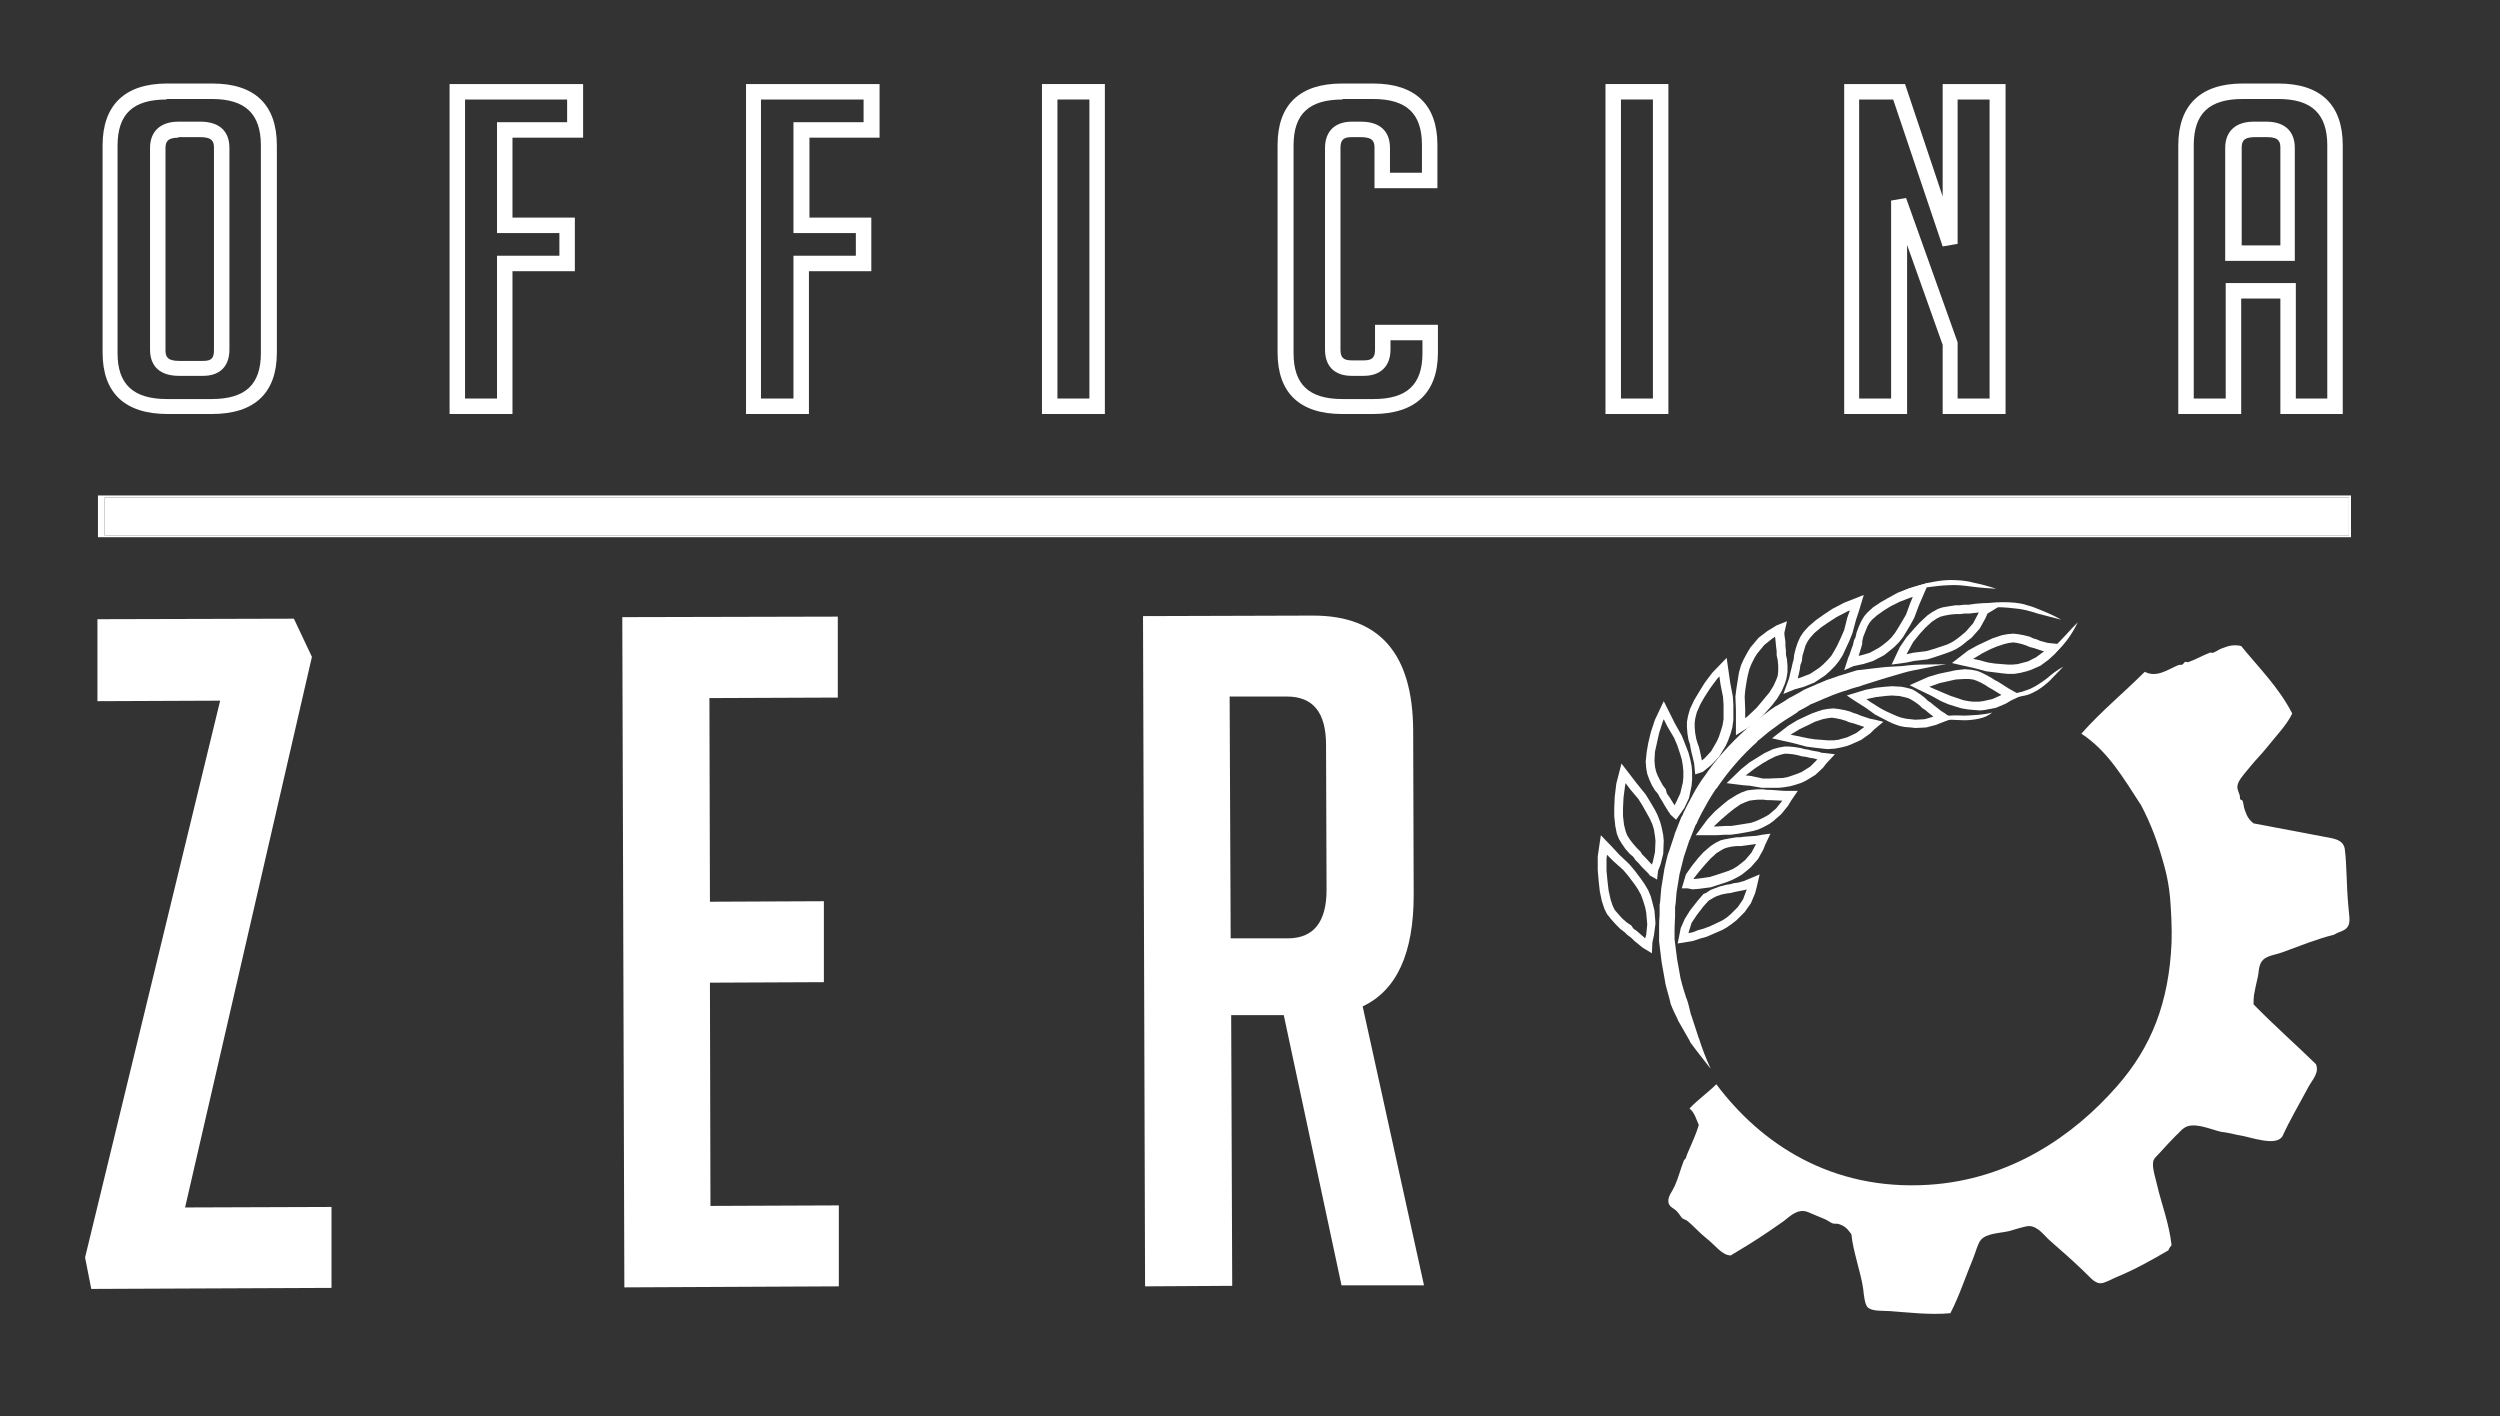
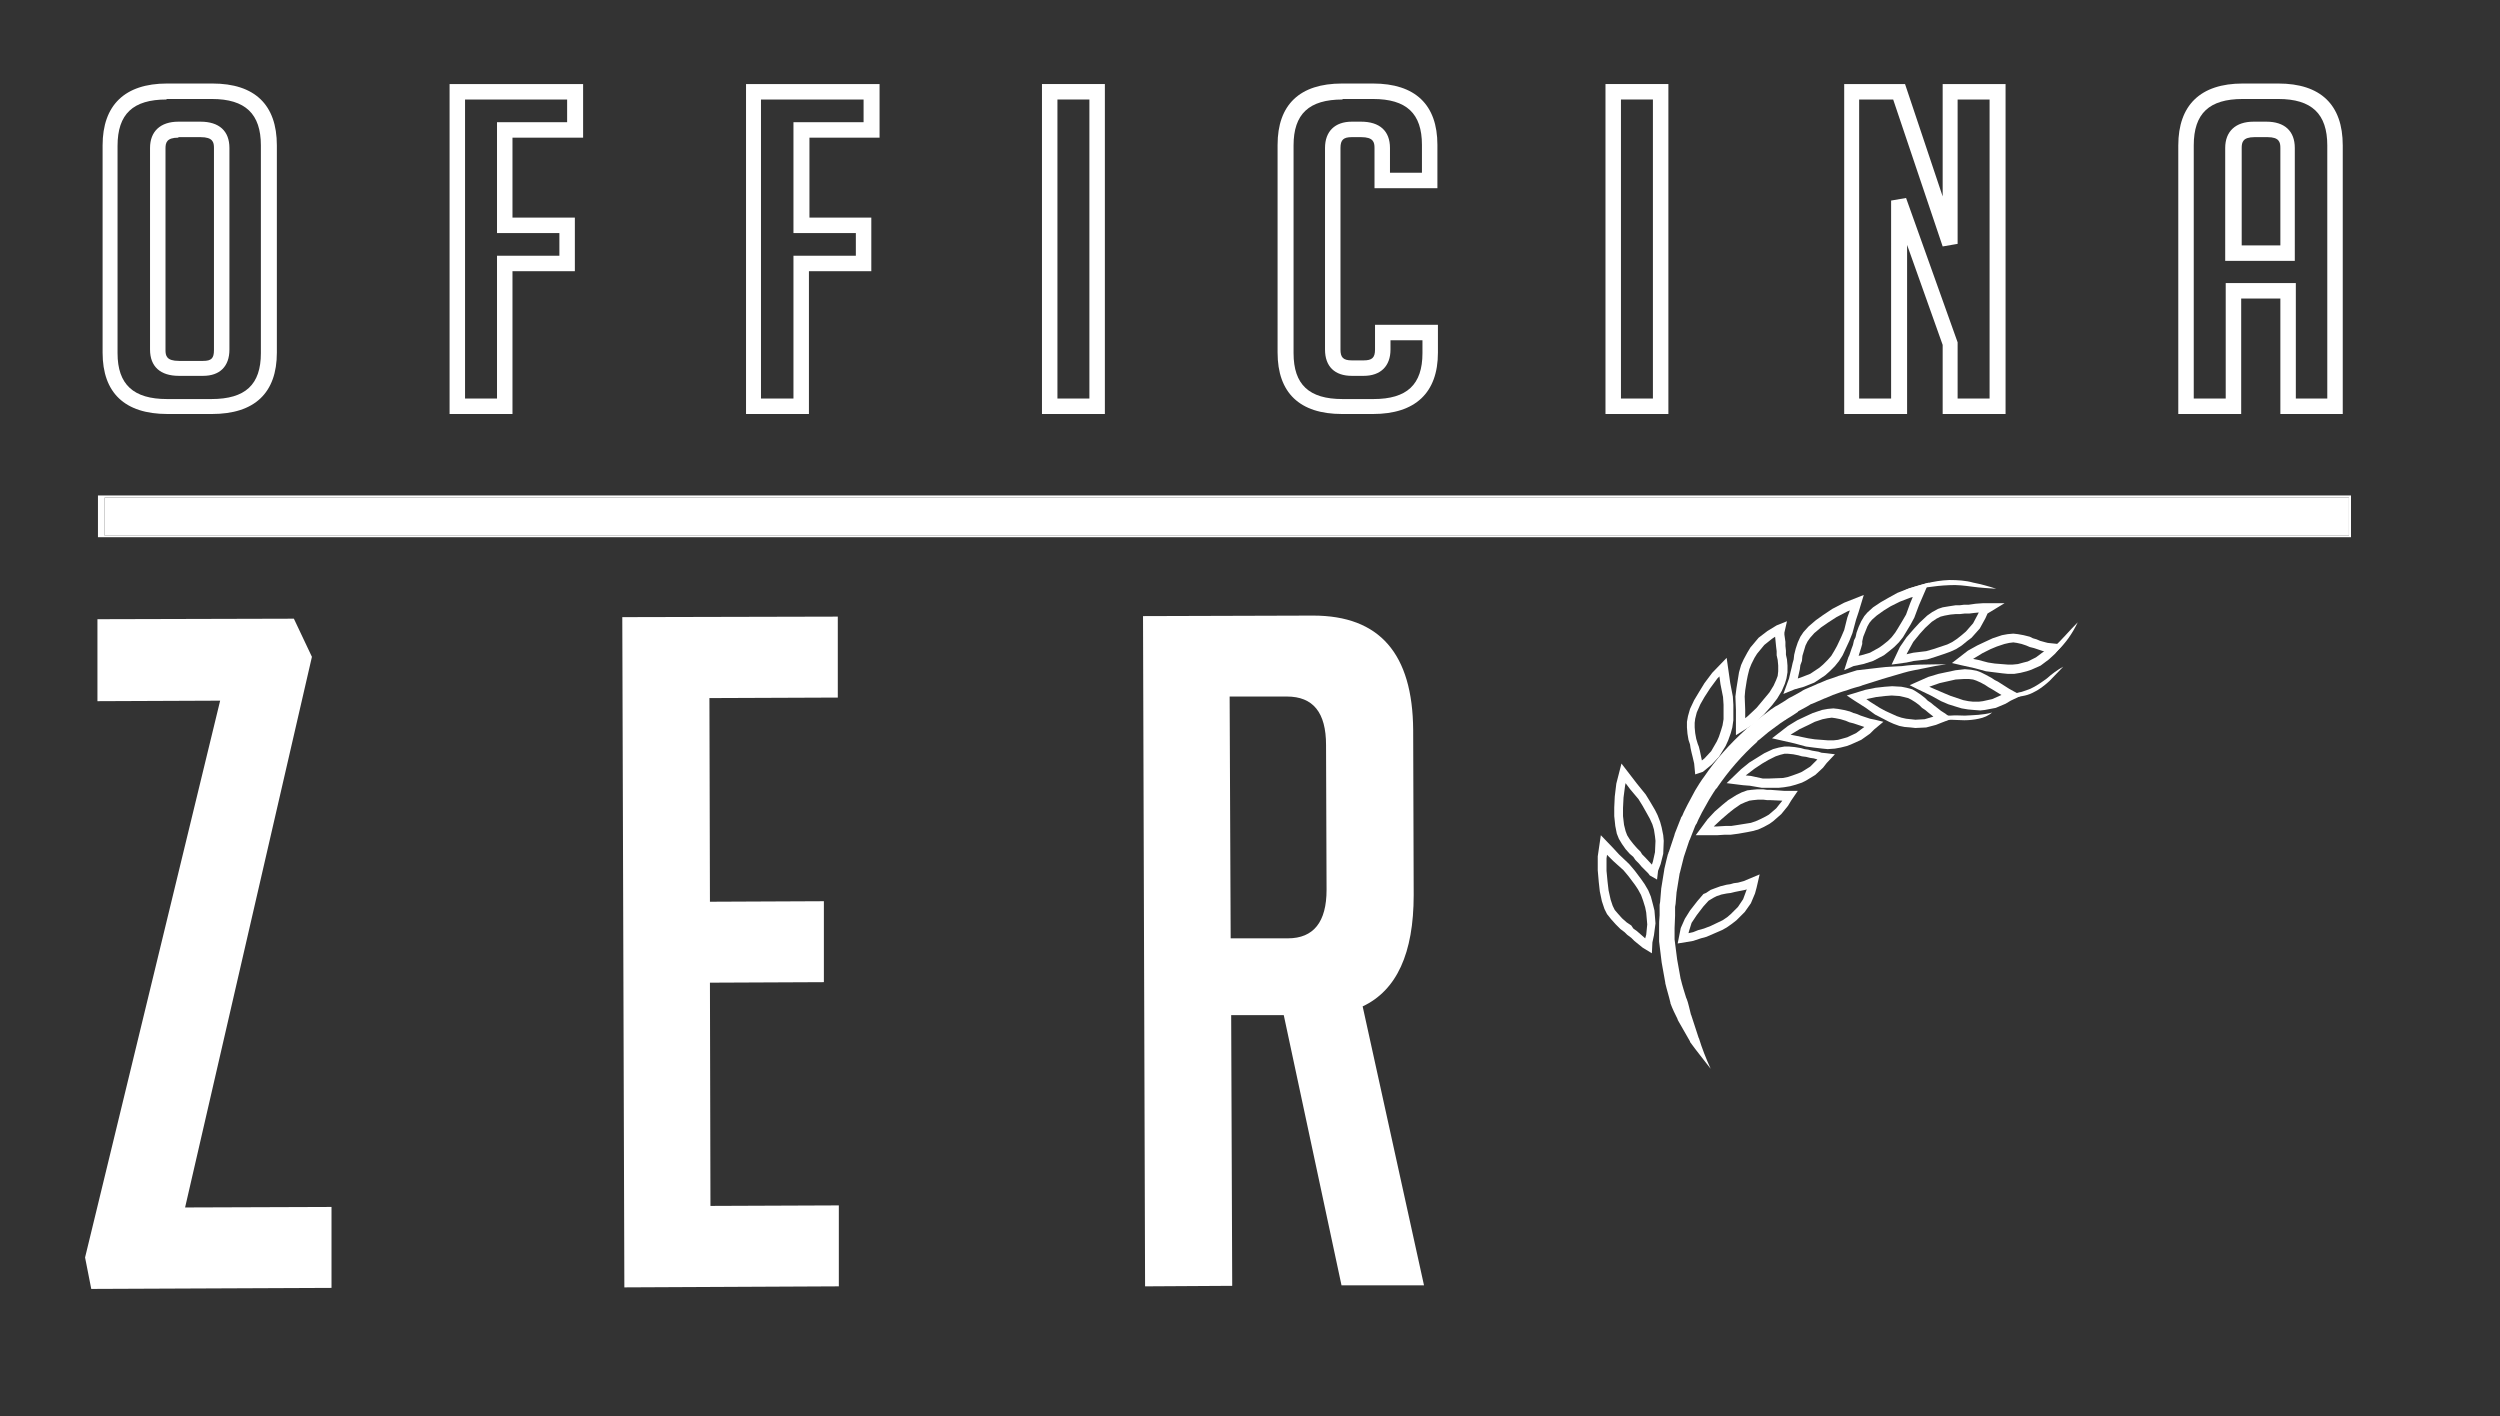
<svg xmlns="http://www.w3.org/2000/svg" version="1.1" id="Layer_1" x="0px" y="0px" viewBox="0 0 484.9 274.7" style="enable-background:new 0 0 484.9 274.7;" xml:space="preserve">
  <rect x="0" y="0" width="484.9" height="274.7" fill="#333333" stroke="none" />
  <style type="text/css">
	.st0{fill:#FFFFFF;}
	.st1{opacity:0.57;}
</style>
  <g id="PARTE_SCRITTA">
    <g id="Livello_3_xA0_Immagine_1_">
	</g>
    <g id="LINEA_1_">
      <g>
        <path class="st0" d="M19,104.2c0-2.7,0-5.4,0-8.1c145.7,0,291.4,0,437,0c0,2.7,0,5.4,0,8.1C310.4,104.2,164.7,104.2,19,104.2z      M455.6,96.5c-145.2,0-290.2,0-435.3,0c0,2.5,0,5,0,7.4c145.1,0,290.2,0,435.3,0C455.6,101.4,455.6,99,455.6,96.5z" />
        <path class="st0" d="M455.6,96.5c0,2.5,0,4.9,0,7.4c-145.1,0-290.2,0-435.3,0c0-2.4,0-4.9,0-7.4     C165.4,96.5,310.5,96.5,455.6,96.5z" />
      </g>
    </g>
  </g>
  <g id="SIMBOLO">
    <g id="Livello_26_copia_17_xA0_Immagine_1_">
	</g>
    <g id="Livello_26_copia_16_xA0_Immagine_1_">
	</g>
    <g id="Livello_26_copia_18_xA0_Immagine_1_">
	</g>
    <g id="Livello_26_xA0_Immagine_1_" class="st1">
	</g>
    <g id="rotella_copia_xA0_Immagine_1_">
	</g>
    <g>
      <g>
        <g>
          <path class="st0" d="M35.9,234.2l28.4-0.1l0,15.7L17.7,250l-1.2-6.1l26.2-108L18.9,136l0-15.9L57,120l3.5,7.4L35.9,234.2z" />
        </g>
        <g>
          <path class="st0" d="M121.1,249.7l-0.4-130l41.8-0.1l0,15.7l-24.9,0.1l0.1,39.5l22.1-0.1l0,15.7l-22.1,0.1l0.1,43.3l24.9-0.1      l0,15.7L121.1,249.7z" />
        </g>
        <g>
          <path class="st0" d="M221.7,119.5l33-0.1c12.9,0,19.3,7.4,19.4,22.2l0.1,32c0,11.3-3.3,18.5-9.9,21.6l11.9,54.1l-16,0L249,196.9      l-10.2,0l0.2,52.5l-16.9,0.1L221.7,119.5z M238.7,182l11.1,0c5,0,7.5-3.2,7.5-9.4l-0.1-28.1c0-6.3-2.5-9.4-7.6-9.4l-11.1,0      L238.7,182z" />
        </g>
      </g>
      <g>
        <g>
          <path class="st0" d="M41.1,80.3h-8.6c-8.3,0-12.6-4.1-12.6-11.9V28.2c0-7.8,4.3-12,12.5-12h8.8c8.2,0,12.5,4.1,12.5,12v40.2      C53.7,76.2,49.4,80.3,41.1,80.3z M32.3,19.3c-6.5,0-9.5,2.8-9.5,9v40.2c0,6.1,3.1,8.9,9.6,8.9h8.6c6.6,0,9.6-2.8,9.6-8.9V28.2      c0-6.1-3-9-9.5-9H32.3z M39.4,72.9h-4.7c-3.6,0-5.6-1.8-5.6-5.1V28.7c0-3.2,2-5.1,5.5-5.1h4.3c3.6,0,5.6,1.8,5.6,5.1v39.1      C44.5,71.1,42.6,72.9,39.4,72.9z M34.6,26.7c-2.3,0-2.5,1-2.5,2.1v39.1c0,1.1,0.2,2.1,2.6,2.1h4.7c1.6,0,2.1-0.5,2.1-2.1V28.7      c0-1.1-0.2-2.1-2.6-2.1H34.6z" />
        </g>
        <g>
          <path class="st0" d="M99.4,80.3H87.2v-64h25.9v10.4H99.4v15.5h12.1v10.4H99.4V80.3z M90.2,77.3h6.2V49.6h12.1v-4.4H96.4V23.7      h13.6v-4.4H90.2V77.3z" />
        </g>
        <g>
          <path class="st0" d="M156.9,80.3h-12.2v-64h25.9v10.4h-13.6v15.5H169v10.4h-12.1V80.3z M147.7,77.3h6.2V49.6H166v-4.4h-12.1      V23.7h13.6v-4.4h-19.9V77.3z" />
        </g>
        <g>
          <path class="st0" d="M214.3,80.3h-12.2v-64h12.2V80.3z M205.1,77.3h6.2v-58h-6.2V77.3z" />
        </g>
        <g>
          <path class="st0" d="M266.3,80.3h-6c-8.2,0-12.5-4.1-12.5-11.9V28.1c0-7.8,4.3-11.9,12.5-11.9h6c8.2,0,12.5,4.1,12.5,11.9v8.4      h-12.2v-7.8c0-1.1-0.2-2.1-2.6-2.1h-1.8c-1.6,0-2.2,0.5-2.2,2.1v39.1c0,1.5,0.5,2.1,2.2,2.1h2.3c1.6,0,2.2-0.5,2.2-2.1V63h12.2      v5.4C278.9,76.2,274.5,80.3,266.3,80.3z M260.4,19.3c-6.5,0-9.5,2.8-9.5,8.9v40.3c0,6.1,3,8.9,9.5,8.9h6c6.5,0,9.5-2.8,9.5-8.9      V66h-6.2v1.8c0,3.2-1.9,5.1-5.2,5.1h-2.3c-3.3,0-5.2-1.8-5.2-5.1V28.7c0-3.2,1.9-5.1,5.2-5.1h1.8c3.6,0,5.6,1.8,5.6,5.1v4.8h6.2      v-5.4c0-6.1-3-8.9-9.5-8.9H260.4z" />
        </g>
        <g>
          <path class="st0" d="M323.6,80.3h-12.2v-64h12.2V80.3z M314.4,77.3h6.2v-58h-6.2V77.3z" />
        </g>
        <g>
          <path class="st0" d="M389,80.3h-12.2V66.9l-6.9-19.4v32.8h-12.2v-64h11.8l7.3,21.8V16.3H389V80.3z M379.7,77.3h6.2v-58h-6.2v28      l-2.9,0.5l-9.6-28.5h-6.6v58h6.2V38.9l2.9-0.5l10,28V77.3z" />
        </g>
        <g>
          <path class="st0" d="M454.5,80.3h-12.2V57.9h-7.6v22.4h-12.2V28.2c0-7.8,4.3-12,12.5-12h6.9c8.2,0,12.5,4.1,12.5,12V80.3z       M445.2,77.3h6.2V28.2c0-6.1-3-9-9.5-9H435c-6.5,0-9.5,2.8-9.5,9v49.1h6.2V54.9h13.6V77.3z M445.2,50.6h-13.6V28.7      c0-3.2,2-5.1,5.5-5.1h2.5c3.5,0,5.5,1.8,5.5,5.1V50.6z M434.7,47.6h7.6V28.7c0-1.1-0.2-2.1-2.5-2.1h-2.5c-2.3,0-2.5,1-2.5,2.1      V47.6z" />
        </g>
      </g>
      <g>
        <g>
          <g>
-             <path class="st0" d="M444.6,138.4c-1.1,2.3-3.2,4.4-5.1,6.8c-0.8,1-1.9,2.1-2.8,3.2c-0.8,1-2.1,2.4-2.5,3.3       c-0.5,1.1-0.1,1.6,0.2,2.5c0.1,0.2,0,0.6,0.1,0.8c0.1,0.2,0.4,0.1,0.5,0.4c0.1,0.2,0.2,1.2,0.4,1.7c0.4,1.2,0.8,1.9,1.7,2.6       c4.3,0.8,8.9,1.7,13.2,2.5c1.8,0.4,4.2,0.4,4.5,2.5c0.4,3.1,0.3,7.1,0.7,11.2c0.1,1.4,0.4,2.7,0,3.6c-0.5,1.1-1.7,1.1-2.8,1.8       c-3.3,0.8-6.7,2.2-10,3.4c-1.9,0.7-3.8,0.6-4.4,2.6c-0.2,0.6-0.2,1.4-0.4,2.3c-0.3,1.3-0.5,2.2-0.7,3.3       c-0.1,0.7-0.1,1.2-0.1,1.9c3.9,4,8.1,7.7,12.1,11.6c0.7,1.7-0.7,3-1.5,4.5c-1.7,3.2-3.6,6.4-5,9.5c-1.3,2-5.9,0.2-8.3-0.2       c-0.7-0.1-1.3-0.3-1.9-0.4c-0.5-0.1-1.2-0.2-1.8-0.3c-2.1-0.5-5.3-2-7.1-0.7c-0.5,0.3-1,1-1.6,1.5c-1,1-2,2.1-3,3.2       c-0.6,0.7-1.4,1.2-1.4,2.1c-0.1,1.2,0.5,2.9,0.8,4.3c0.9,3.8,2.3,7.3,2.8,11.6c-0.2,0.3-0.5,0.6-0.6,1       c-3.1,1.8-6.4,3.7-10.3,5.3c-0.9,0.4-2.1,1.1-2.9,1.1c-1.2,0-2.2-1.4-3.4-2.5c-2.2-2.1-3.9-3.6-6.2-5.6c-1.3-1.1-2.4-2.9-4.2-3       c-0.8,0-2.9,0.7-4,1c-1.8,0.4-4.3,0.4-5.4,1.7c-0.6,0.7-1,2.4-1.5,3.6c-1.5,3.6-2.6,7.1-4.4,10.6c-3.9,0.4-8.7-0.2-11.7-0.4       c-1.4-0.1-3.6,0.1-4.4-0.8c-0.5-0.6-0.7-2.3-0.8-3.4c-0.4-3.1-2-7.4-2.3-10.7c-0.6-0.8-1.1-1.6-2.5-2c-0.3-0.1-0.7,0-1.1-0.1       c-0.6-0.2-1.1-0.7-1.7-0.9c-1.2-0.5-2.2-0.9-3.1-1.3c-2-0.8-3.5,0.8-4.8,1.8c-1,0.7-2,1.4-2.9,2c-2.8,1.9-4.8,3.1-7.3,4.6       c-1.7,0-3-2-4.7-3.3c-1.4-1.1-2.6-2.5-3.6-3.3c-0.3-0.3-0.8-0.4-1.1-0.6c-0.3-0.3-0.6-0.9-1.1-1.4c-0.6-0.6-1.5-0.8-1.6-1.8       c-0.1-1.1,0.7-1.9,1.2-3c0.7-1.5,1.1-3.2,1.8-5c0.1-0.2,0.3-0.3,0.4-0.5c0.2-0.7,0.4-1.1,0.7-1.8c0.6-1.4,1.3-2.9,1.8-4.6       c-0.5-1.1-0.8-2.4-1.8-3.2c1.6-1.7,3.6-3.1,5.2-4.7c8.6,11.5,22.3,20.7,41.2,19.5c15.8-1,28.1-9.5,36.5-19.1       c6.7-7.6,10.1-16.3,10.6-27.9c0.1-2.9-0.1-6.3-0.3-8.8c-0.2-2.1-0.6-4.2-1.1-6c-1.2-4.4-2.5-8-4.5-11.8       c-3.4-5.2-6.4-10.5-11.6-13.9c3.8-4.3,8.3-8,12.3-12c2.3,1.2,4.4-0.4,6.5-1.3c0.3-0.1,0.6,0,0.8-0.1c0.2-0.1,0.3-0.4,0.5-0.5       c0.2-0.1,0.5,0.1,0.7,0c1.2-0.4,2.8-1.3,4.1-1.8c0.2-0.1,0.5,0.1,0.7,0c0.5-0.2,1.2-0.7,1.8-0.9c1.3-0.5,2.3-0.7,3.6-0.4       C438.1,129.5,442,133.3,444.6,138.4z" />
-           </g>
+             </g>
        </g>
      </g>
      <g id="petalo_2_">
        <g>
          <g>
            <path class="st0" d="M389.4,130.7l-1-0.1l-3.2-0.4l-2.2-0.6l-2.7-0.6l-1.7-0.4l3.1-2.4l1.8-1l1.7-0.8l1.3-0.6l1.8-0.6l1.1-0.2       l1.1-0.1l0.9,0.1l1.1,0.2l1.2,0.3l0.6,0.3l0.7,0.2l0.7,0.3l1.1,0.3l0.4,0.1l2.9,0.3l-1.5,1.8l-1.2,1.1l-1.6,1.2l-1.8,0.8       l-0.9,0.3l-1.2,0.3l-1.2,0.2L389.4,130.7z M385.6,128.5l1.3,0.2l2.5,0.2l1,0l1-0.1l1.1-0.3l0.8-0.2l1.6-0.8l1.6-1.2l-0.2,0       l-1.8-0.6l-0.8-0.2l-0.7-0.3l-0.9-0.3l-0.9-0.2l-0.7-0.1l-0.8,0.1l-0.9,0.2l-1.5,0.5l-1.2,0.5l-1.6,0.8l-1.8,1.1l1,0.2       L385.6,128.5z" />
          </g>
        </g>
      </g>
      <g id="petalo_copia_2_">
        <g>
          <g>
            <path class="st0" d="M366.9,128.9l1.6-3.4l1.3-1.9l1.4-1.6l1.1-1.2l1.5-1.4l1-0.7l1.1-0.6l0.9-0.3l1.2-0.2l1.3-0.2h0.8l0.8-0.1       l0.9,0l1.4-0.2l1.4-0.1h4.2l-3.3,2l-0.4,0.9l-1.1,2l-1.6,1.8l-0.8,0.6l-1.1,0.9l-1.1,0.7l-1.1,0.5l-1.1,0.4l-1.8,0.6l-1.6,0.5       l-2.6,0.3l-1.4,0.3L366.9,128.9z M370,126.5l-0.2,0.4l1.3-0.3l2.5-0.3l1.4-0.4l2.7-0.9l1-0.5l0.9-0.6l1-0.8l0.7-0.6l1.4-1.6       l0.9-1.7l0.2-0.4l-1,0.1l-0.8,0.1l-0.9,0l-0.9,0.1h-0.8l-1.1,0.1l-1.1,0.2l-0.8,0.2l-0.8,0.4l-0.9,0.6l-1.3,1.2l-1,1.1       l-1.3,1.6L370,126.5z" />
          </g>
        </g>
      </g>
      <g id="petalo_copia_6_4_">
        <g>
          <g>
            <path class="st0" d="M345.9,134.6l1.1-3l0.3-1.3l0.2-0.8l0.2-0.9l0.2-0.7l0.1-0.9l0.3-1.2l0.4-1.2l0.5-1.1l0.6-0.9l1-1.1       l1.4-1.2l1.4-1l1.8-1.2l2.3-1.2l3.8-1.5l-1,3.3l-0.5,1.5l-0.7,2.6l-0.6,1.5l-1.3,2.8l-0.7,1.1l-0.8,1l-1,1l-0.9,0.8l-2.1,1.4       l-2,0.8l-1.8,0.5L345.9,134.6z M349.2,129l-0.1,0.8l-0.4,1.8l0.6-0.2l1.8-0.7l1.8-1.2l0.7-0.6l0.9-0.9l0.7-0.8l0.6-1l0.5-0.9       l0.8-1.7l0.6-1.4l0.6-2.4l0.5-1.4l-0.5,0.2l-2.1,1.1l-1.7,1.1l-1.3,0.9l-1.3,1.1l-0.8,0.9l-0.5,0.7l-0.4,0.8l-0.3,1l-0.3,1       l-0.1,1L349.2,129z" />
          </g>
        </g>
      </g>
      <g id="petalo_copia_6_1_">
        <g>
          <g>
            <path class="st0" d="M357.7,130l0.8-2.5l0.2-0.4l0.4-1.2l0.3-0.8l0.2-0.9l0.3-0.6l0.2-0.9l0.4-1.1l0.5-1.1l0.6-1l0.6-0.7l1.1-1       l1.5-1l1.4-0.8l1.8-1l2.3-0.9l3.8-1.1l-1.9,4.4l-0.9,2.4l-0.7,1.3l-1.5,2.5l-0.8,1l-0.9,0.9l-1.1,0.9l-0.9,0.7l-2.1,1.1       l-1.9,0.6l-1.9,0.4L357.7,130z M361.2,124.9l-0.2,0.7l-0.5,1.6l0.5-0.1l1.7-0.5l1.8-1l0.7-0.5l1-0.8l0.7-0.7l0.7-0.9l0.5-0.8       l0.9-1.5l0.7-1.2l0.8-2.2l0.5-1.2l-0.4,0.1l-2.1,0.8l-1.8,0.9l-1.3,0.8l-1.4,1l-0.9,0.8l-0.5,0.6l-0.4,0.7l-0.4,1l-0.4,1       l-0.2,0.9L361.2,124.9z" />
          </g>
        </g>
      </g>
      <g id="petalo_copia_10_2_">
        <g>
          <g>
            <path class="st0" d="M336.7,142.6l0-3.4l0-1.5l-0.1-2.6l0.2-1.6l0.5-3.1l0.4-1.4l0.5-1.1l0.7-1.3l0.6-1l1.6-1.9l1.7-1.3       l1.8-1.1l2-0.8l-0.5,2.2l0,0.4l0.2,1.4l0,0.8l0.1,0.9l0,0.8l0.2,0.9l0.1,1.2l0,1.3l-0.2,1.2l-0.3,1l-0.6,1.4l-0.9,1.5l-1,1.3       l-1.6,1.8l-1.9,1.8L336.7,142.6z M338.4,135.1l0.1,2.6l0,1.6l0.5-0.4l1.7-1.6l1.5-1.8l1-1.2l0.8-1.3l0.5-1.1l0.3-0.8l0.1-0.9       l0-1.1l-0.1-1.1l-0.2-0.9l0-0.8l-0.1-0.8l-0.2-2l-0.6,0.4l-1.5,1.2l-1.4,1.7l-0.5,0.8l-0.6,1.2l-0.4,1l-0.3,1.2l-0.2,1       l-0.3,1.9L338.4,135.1z" />
          </g>
        </g>
      </g>
      <g id="petalo_copia_12_2_">
        <g>
          <g>
            <path class="st0" d="M328.8,150.2l-0.2-2.1l-0.3-1.3l-0.2-0.8l-0.2-0.9l-0.1-0.7l-0.3-0.9l-0.2-1.2l-0.1-1.2l0-1.1l0.2-1.1       l0.4-1.4l0.8-1.7l0.9-1.5l1.1-1.8l1.5-2l2.8-2.9l0.7,4.9l0.5,2.6l0.1,1.6l0,1.9l0,1.1l-0.2,1.4l-0.3,1.1l-0.5,1.4l-0.5,1.1       l-1.3,2.1l-1.4,1.5l-1.7,1.4L328.8,150.2z M329.5,144.8l0.2,0.8l0.4,1.9l0.5-0.4l1.3-1.4l1.1-1.9l0.4-0.9l0.4-1.2l0.3-1       l0.2-1.2l0-1l0-1.8l-0.1-1.5l-0.5-2.5l-0.2-1.5l-0.4,0.4l-1.4,1.9l-1.1,1.7l-0.8,1.4l-0.7,1.6l-0.3,1.2l-0.1,0.8l0,0.9l0.1,1.1       l0.2,1.1l0.3,1L329.5,144.8z" />
          </g>
        </g>
      </g>
      <g id="petalo_copia_14_2_">
        <g>
          <g>
-             <path class="st0" d="M325.1,159l-1.1-1l-0.1-0.2l-0.3-0.4l-0.8-1.3l-0.4-0.7l-0.5-0.8l-0.3-0.6l-0.6-0.7l-0.6-1l-0.5-1.1       l-0.4-1.1l-0.2-1.1l-0.1-1.3l0.2-1.9l0.3-1.7l0.5-2.1l0.8-2.4l1.7-3.6l2.2,4.4l1.3,2.3l0.6,1.5l0.7,1.8l0.3,1.1l0.3,1.4       l0.1,1.2l0,1.5l-0.1,1.2l-0.5,2.4l-0.9,1.9L325.1,159z M323.3,153.9l0.5,0.7l1,1.6l0.3-0.6l0.8-1.7l0.5-2.1l0.1-1l0-1.3l-0.1-1       l-0.2-1.2l-0.3-1l-0.6-1.8l-0.6-1.4l-1.3-2.2l-0.7-1.4l-0.2,0.5l-0.7,2.2l-0.8,3.6l-0.1,1.7l0.1,1.2l0.2,0.9l0.3,0.8l0.5,1       l0.5,0.9l0.6,0.8L323.3,153.9z" />
-           </g>
+             </g>
        </g>
      </g>
      <g id="petalo_copia_17_2_">
        <g>
          <g>
            <path class="st0" d="M321.4,170.6l-1.4-0.8l-0.3-0.4l-1.3-1.3l-0.5-0.6l-0.7-0.7l-0.4-0.6l-0.7-0.6l-0.8-0.9l-0.7-1l-0.6-1       l-0.4-1l-0.3-1.5l-0.2-1.9l0-1.7l0.1-2.1l0.3-2.5l1-3.9l3,3.9l1.7,2.1l0.8,1.3l1,1.7l0.5,1l0.5,1.3l0.3,1.1l0.3,1.5l0.1,1.1       l-0.1,2.5l-0.5,2l-0.5,1.3L321.4,170.6z M318.5,165.7l0.6,0.6l1.3,1.4l0.2-0.6l0.4-1.8l0.1-2.2l-0.1-0.9l-0.2-1.3l-0.3-1       l-0.5-1.1l-0.5-0.9l-0.9-1.6l-0.8-1.3l-1.6-1.9l-0.9-1.2l-0.1,0.5l-0.3,2.3l-0.1,2l0,1.6l0.2,1.7l0.3,1.2l0.3,0.8l0.5,0.8       l0.7,0.9l0.7,0.8l0.7,0.7L318.5,165.7z" />
          </g>
        </g>
      </g>
      <g id="petalo_copia_16_2_">
        <g>
          <g>
            <path class="st0" d="M320.4,184.9l-1.8-1.1l-1.6-1.3l-0.6-0.6l-0.8-0.6l-0.5-0.5l-0.8-0.6l-0.9-0.9l-0.9-1l-0.8-1l-0.5-1       l-0.5-1.5l-0.4-1.9l-0.2-1.8l-0.2-2.3l0-2.7l0.6-4.1l2.4,2.5l1.1,1.2l2,1.9l1.1,1.3l1.2,1.6l0.7,1l0.7,1.2l0.5,1.2l0.4,1.5       l0.3,1.2l0.2,2.5l-0.3,2.3l-0.3,1.4L320.4,184.9z M316.8,180.1l0.7,0.5l1.6,1.4l0.2-0.7l0.2-2l-0.2-2.3l-0.2-1l-0.4-1.3       l-0.4-1.1l-0.6-1.1l-0.6-0.9l-1.2-1.6l-1-1.2l-2-1.8l-1.2-1.2l-0.1,0.7l0,2.4l0.2,2.1l0.2,1.7l0.4,1.8l0.4,1.2l0.4,0.8l0.6,0.7       l0.8,0.9l0.9,0.8l0.9,0.6L316.8,180.1z" />
          </g>
        </g>
      </g>
      <g id="petalo_copia_13_12_">
        <g>
          <g>
-             <path class="st0" d="M327.3,172.3h-1.1l0.8-2.7l1.2-1.7l1.2-1.5l1-1.1l1.4-1.2l0.9-0.6l1-0.5l0.8-0.2l1.1-0.2l1.2-0.2l0.7,0       l0.7-0.1l2.6-0.2l1-0.2l1.6-0.2l-1,2.1l-0.4,1l-1,1.8l-1.4,1.6l-0.7,0.6l-1,0.8l-1,0.6l-1,0.5l-1,0.4l-3.1,1l-2.3,0.3l-1.2,0.1       L327.3,172.3z M328.5,170.4l0,0.1l1-0.1l2.1-0.3l1.3-0.4l2.4-0.8l0.9-0.4l0.8-0.5l0.9-0.7l0.6-0.5l1.2-1.4l0.9-1.7l-0.7,0.1       l-0.7,0.1l-0.8,0.1l-0.8,0.1l-0.7,0l-1,0.1l-0.9,0.2l-0.6,0.2l-0.7,0.4l-0.8,0.5l-1.2,1.1l-0.9,1l-1.2,1.4L328.5,170.4z" />
-           </g>
+             </g>
        </g>
      </g>
      <g id="petalo_copia_13_5_">
        <g>
          <g>
            <path class="st0" d="M328.9,162l2.3-3.1l1.4-1.5l1.5-1.3l1.1-0.9l1.6-1l1-0.5l1.1-0.4l0.8-0.1l1.1-0.1l1.2,0l0.7,0.1l0.7,0       l2.7,0.2l0.4,0l2.2,0l-1.3,1.9l-0.6,1l-1.3,1.6l-1.6,1.4l-0.7,0.5l-1.1,0.6l-1.1,0.5l-1.1,0.3l-1,0.2l-1.7,0.3l-1.5,0.2l-1.1,0       L333,162l-0.9,0L328.9,162z M332.4,160.3l0.6,0l1.7-0.1l1.1,0l1.3-0.2l2.5-0.4l0.9-0.3l0.9-0.4l1-0.5l0.7-0.4l1.4-1.2l1.2-1.5       l-2.2-0.1l-0.7,0l-0.8-0.1l-1,0l-1,0.1l-0.7,0.1l-0.8,0.3l-0.9,0.4l-1.3,0.9l-1,0.8l-1.4,1.2L332.4,160.3z" />
          </g>
        </g>
      </g>
      <g id="petalo_copia_13_4_">
        <g>
          <g>
            <path class="st0" d="M343.2,152.8l-1.5,0l-2.3-0.4l-1.3-0.1l-3.2-0.4l2.8-2.7l1.6-1.3l2.9-1.8l1.7-0.8l1.1-0.3l1.1-0.2l0.9,0       l1.1,0.1l1.2,0.2l0.7,0.2l0.7,0.1l0.8,0.2l1.2,0.2l0.6,0.2l1,0.1l1.6,0.2l-1.6,1.7l-0.7,0.9l-1.5,1.4l-1.8,1.1l-0.8,0.4       l-1.2,0.4l-1.1,0.3l-1.2,0.2l-1,0.1L343.2,152.8z M341.9,151l1.3,0l2.6-0.1l1-0.2l0.9-0.3l1.1-0.4l0.7-0.3l1.6-1l1.4-1.4       l-0.7-0.2l-0.7-0.1l-0.8-0.2l-0.8-0.1l-0.7-0.2l-1-0.2l-1-0.1l-0.7,0l-0.8,0.2l-0.9,0.3l-1.4,0.7l-1.2,0.7l-1.5,1l-1.7,1.3       l1,0.1L341.9,151z" />
          </g>
        </g>
      </g>
      <g id="petalo_copia_13_3_">
        <g>
          <g>
            <path class="st0" d="M354.5,145.3l-1-0.1l-1.7-0.2l-1.5-0.2l-2.2-0.6l-4.4-1l3.1-2.4l1.8-1.1l1.7-0.8l1.3-0.6l1.8-0.6l1.1-0.2       l1.1-0.1l0.9,0.1l1.1,0.2l1.2,0.3l0.7,0.3l0.7,0.2l0.7,0.3l1.2,0.4l0.6,0.2l1,0.2l1.6,0.4l-1.8,1.5l-0.8,0.8l-1.7,1.2l-2,0.9       l-0.8,0.3l-1.2,0.3l-1.1,0.2L354.5,145.3z M350.7,143.2l1.3,0.2l2.6,0.2l1,0l0.9-0.1l1.1-0.3l0.7-0.2l1.7-0.8l1.6-1.2l-2.1-0.7       l-0.8-0.2l-0.7-0.3l-1-0.3l-1-0.2l-0.7-0.1l-0.8,0.1l-1,0.2l-1.5,0.5l-1.2,0.6l-1.7,0.8l-1.8,1.1l1,0.2L350.7,143.2z" />
          </g>
        </g>
      </g>
      <g id="petalo_copia_13_2_">
        <g>
          <g>
            <path class="st0" d="M371.5,141.2l-0.9-0.1l-1.2-0.1l-1-0.2l-1.1-0.4l-0.9-0.4l-2.7-1.4l-1.8-1.3l-2.2-1.4l-1.5-1l3.6-1.1       l2-0.4l1.8-0.2l1.4-0.1l1.8,0.1l1,0.2l1.1,0.3l0.7,0.4l0.9,0.6l0.9,0.7l0.5,0.5l0.6,0.4l0.6,0.5l0.9,0.7l0.5,0.4l0.8,0.5l1.3,1       l-2.1,0.8l-1,0.4l-1.9,0.5L371.5,141.2z M364.6,137.3l1.1,0.6l2.2,1l0.9,0.3l0.9,0.2l1.8,0.2l1.8-0.1l1.7-0.5l-0.5-0.4       l-0.5-0.4l-0.6-0.5l-0.6-0.4l-0.5-0.5l-0.8-0.6l-0.8-0.5l-0.6-0.3l-0.8-0.2l-0.9-0.2l-1.5-0.1l-1.3,0.1l-1.7,0.2l-1.9,0.4       l0.7,0.5L364.6,137.3z" />
          </g>
        </g>
      </g>
      <g id="petalo_copia_13_1_">
        <g>
          <g>
            <path class="st0" d="M382.8,137.7l-1.1-0.1l-1.2-0.2l-1-0.3l-1.6-0.5l-1.4-0.6l-2-1.1l-2.5-1.2l-1.6-0.8l3.6-1.6l2-0.6l3.3-0.7       l1.8-0.2l1.2,0.1l1.1,0.2l0.8,0.3l1,0.5l1.1,0.6l0.6,0.4l0.6,0.3l2.2,1.4l0.9,0.5l1.5,0.8l-2.1,1l-1,0.6l-1.9,0.8l-2.1,0.4       l-0.9,0.1L382.8,137.7z M377.2,134.5l1.2,0.5l2.4,0.8l1,0.2l0.9,0.1l1.1,0l0.8-0.1l1.8-0.4l1.8-0.8l-1.8-1.1l-0.7-0.4l-0.6-0.4       l-0.9-0.5l-0.9-0.4l-0.6-0.2l-0.8-0.1l-1,0l-1.6,0.1l-3.1,0.7l-2,0.7l0.9,0.4L377.2,134.5z" />
          </g>
        </g>
      </g>
      <g id="petalo_copia_15_2_">
        <g>
          <g>
            <path class="st0" d="M325.4,183l0.6-3l0.8-1.8l1-1.6l1.4-1.8l1.2-1.4l0.5-0.2l0.9-0.6l0.8-0.3l1.1-0.4l1.2-0.3l0.7-0.1l0.7-0.2       l0.8-0.1l1.1-0.3l3.1-1.3l-0.6,2.6l-0.3,1.1l-0.8,1.9l-1.2,1.7l-0.7,0.7l-0.9,0.9l-0.9,0.7l-1,0.7l-0.9,0.5l-3,1.3l-1.1,0.3       l-1.5,0.5L325.4,183z M327.6,180.6l-0.1,0.4l0.9-0.2l1-0.4l1.1-0.3l1.3-0.5l2.3-1.1l0.9-0.6l0.7-0.6l0.8-0.8l0.6-0.6l1-1.5       l0.7-1.9l-0.3,0.1l-2,0.4l-0.8,0.2l-0.8,0.1l-1,0.2l-0.9,0.3l-0.6,0.3l-1,0.6l-1,1.1l-1.3,1.7l-1,1.5L327.6,180.6z" />
          </g>
        </g>
      </g>
      <g>
        <g>
          <path class="st0" d="M369.1,114.6c2.9-1.1,5.9-2,9-2.1c1.6,0,3.2,0.1,4.6,0.5c1.5,0.3,3,0.7,4.5,1.2c-1.5-0.1-3.1-0.2-4.6-0.4      c-1.5-0.2-3-0.4-4.5-0.3C375.1,113.6,372.1,114.2,369.1,114.6z" />
        </g>
      </g>
      <g>
        <g>
-           <path class="st0" d="M381.3,117.7c3.1-0.7,6.3-1.1,9.5-0.8c0.8,0.1,1.6,0.2,2.4,0.5c0.8,0.2,1.6,0.5,2.3,0.8      c1.5,0.6,2.9,1.2,4.3,2c-1.5-0.4-3.1-0.8-4.6-1.2c-1.5-0.5-3-0.9-4.5-1C387.6,117.6,384.5,117.8,381.3,117.7z" />
-         </g>
+           </g>
      </g>
      <g>
        <g>
          <path class="st0" d="M403,120.7c-1,2.1-2.3,4-4,5.6c-0.9,0.8-1.9,1.4-2.9,1.9c-1,0.5-2.1,1-3.1,1.3c0.9-0.7,1.8-1.4,2.8-2      c1-0.6,1.8-1.2,2.6-2C400,124,401.4,122.3,403,120.7z" />
        </g>
      </g>
      <g>
        <g>
          <path class="st0" d="M400.2,129.3c-0.9,0.9-1.8,1.9-2.7,2.8c-1,0.9-2,1.7-3.3,2.3c-0.6,0.3-1.3,0.5-1.9,0.6      c-0.7,0.1-1.2,0.2-1.8,0.4c-1.2,0.4-2.5,0.8-3.8,1c1.2-0.5,2.3-1.1,3.5-1.6c0.6-0.3,1.3-0.5,1.9-0.6c0.6-0.2,1.2-0.4,1.7-0.6      c1.1-0.5,2.1-1.2,3.2-2C398,130.7,399.1,129.9,400.2,129.3z" />
        </g>
      </g>
      <g>
        <g>
          <path class="st0" d="M386.4,138.2c-0.7,0.6-1.6,1-2.6,1.2c-0.9,0.2-1.9,0.3-2.8,0.3c-0.9,0-1.9-0.1-2.7-0.1      c-0.7-0.1-1.6,0.6-2.6,0.4c0.4-0.2,0.8-0.5,1.2-0.7c0.2-0.1,0.4-0.3,0.6-0.4c0.1-0.1,0.2-0.1,0.4-0.1c0.1,0,0.1,0,0.2,0l0.2,0      c1-0.1,1.9,0,2.8,0C382.8,138.7,384.6,138.7,386.4,138.2z" />
        </g>
      </g>
      <g>
        <g>
          <path class="st0" d="M331.8,207.3c-1.3-1.7-2.7-3.4-4-5.2l0-0.1c-0.8-1.4-1.6-2.8-2.4-4.2l0-0.1c-0.5-1-1-2-1.4-3.1l0-0.1v0      c-0.3-1.3-0.7-2.5-1-3.8l0,0l0-0.1l-0.7-3.9l-0.5-4.1c0-0.1,0-0.1,0-0.2V180c0-0.9,0-1.6,0.1-2.5l0-1.2l0-0.2l0-0.1l0-0.2l0-0.3      l0.1-0.6l0.2-2.4l0-0.1l0.6-3.7c0,0,0-0.1,0-0.1l0.4-1.7l0.2-0.8l0.1-0.4l0.1-0.2l0-0.1l0.1-0.2l1.1-3.3c0,0,0-0.1,0-0.1      l1.1-2.8l0.1-0.2l0-0.1l0.1-0.2l0.2-0.3l0.3-0.7l0.7-1.4c0.6-1.1,0.9-1.7,1.5-2.8l0.8-1.3l0.4-0.6l0.2-0.3l0.3-0.4      c2.3-3.4,5.1-6.5,8.1-9.2l0.1-0.1l0.2-0.2l0.3-0.2l0.6-0.5l1.2-1c0.9-0.7,1.6-1.2,2.5-1.9l0.6-0.4l0.3-0.2l0.2-0.1l0.2-0.1      l1.3-0.8l0.6-0.4l0.3-0.2l0.2-0.1l0.2-0.1l1.3-0.7l0.7-0.4l0.3-0.2l0.4-0.2l1.4-0.6l0.7-0.3l0.2-0.1l0.2-0.1l0.3-0.1l1.4-0.6      l1.5-0.5l0.8-0.3l0.7-0.2c1-0.3,1.9-0.6,2.9-0.9l0.1,0l0,0l4.3-0.5c1.5-0.2,2.9-0.2,4.3-0.3c1.4-0.2,2.9-0.3,4.3-0.3      c1.4,0,2.9-0.1,4.3,0c-1.4,0.1-2.8,0.4-4.2,0.7c-1.4,0.3-2.8,0.5-4.1,0.9c-1.4,0.4-2.8,0.8-4.1,1.2l-4.1,1.3l0.1,0      c-1,0.3-1.9,0.5-2.9,0.9l-0.7,0.2l-0.6,0.2l-1.4,0.5l-1.4,0.6l-0.3,0.1l-0.1,0l0,0l0,0c0.1-0.1,0,0,0.1,0l0,0l-0.2,0.1l-0.7,0.3      l-1.4,0.6l-0.3,0.1l-0.3,0.2l-0.7,0.4l-1.3,0.7l-0.2,0.1l0,0l0,0c0,0-0.1,0,0.1,0l0,0l-0.1,0.1l-0.3,0.2l-0.6,0.4l-1.3,0.8      l-0.1,0.1l0,0l0,0c0,0,0.1-0.1,0,0l0,0l-0.2,0.1l-0.3,0.2l-0.6,0.4c-0.7,0.5-1.6,1.2-2.3,1.7l-1.2,1l-0.6,0.5l-0.3,0.2l-0.1,0.1      c-0.1,0.1,0.1-0.1,0.1,0l0,0l0,0l0,0l-0.1,0.1c-2.9,2.6-5.5,5.6-7.7,8.8l-0.1,0.2l-0.1,0.1l0,0l0,0l0,0c0,0,0.1-0.1,0-0.1      l-0.2,0.3l-0.4,0.6l-0.8,1.3c-0.4,0.7-1,1.8-1.4,2.5l-0.7,1.4l-0.3,0.7l-0.2,0.3l0,0l0,0c0,0.1,0-0.1,0-0.1l0,0l0,0.1l-0.1,0.2      l-1.1,2.8l0-0.1l-1.1,3.3l-0.8,3.2l0-0.1l-0.6,3.7l0-0.1l-0.2,2.4l-0.1,0.6l0,0.3l0,0l0,0l0,0v0c0,0.1,0-0.1,0-0.1v0l0,0.1      l0,0.2l0,1.2c0,0.8-0.1,1.7-0.1,2.4v2.4l0-0.2l0.5,3.9l0.7,3.9l0-0.1c0.3,1.3,0.7,2.5,1.1,3.8l0-0.1c0.4,1,0.6,2.2,0.9,3.3      l0-0.1c0.5,1.5,1,3.1,1.5,4.6l0-0.1C330.1,203.3,330.9,205.3,331.8,207.3z" />
        </g>
      </g>
    </g>
  </g>
</svg>